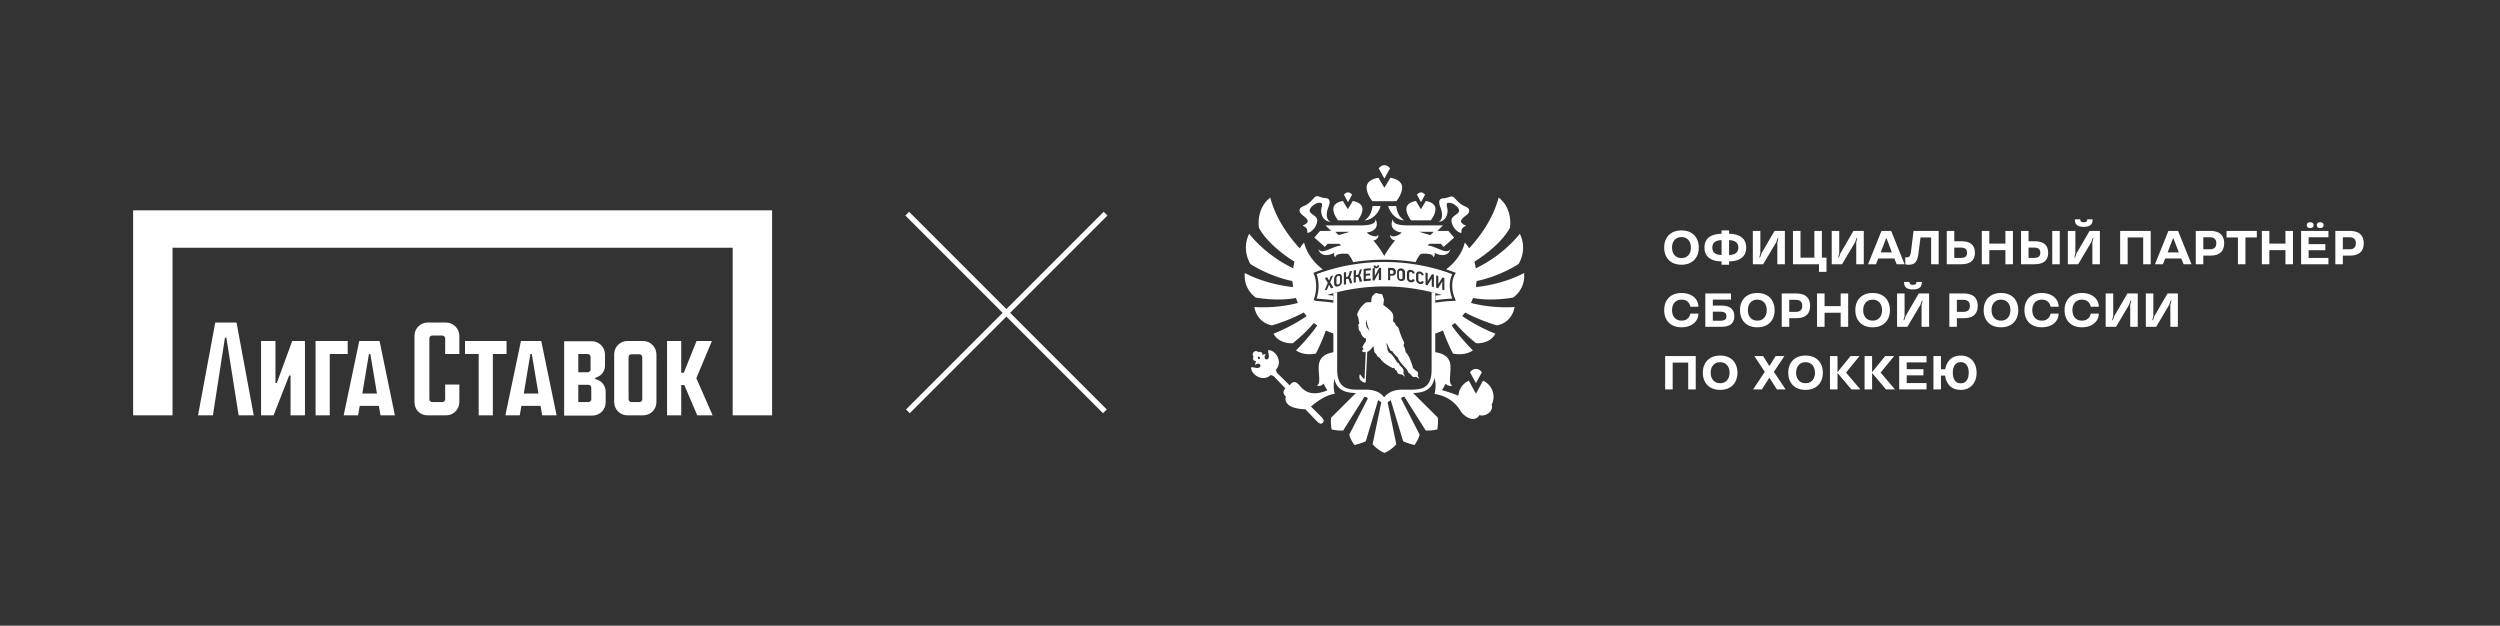
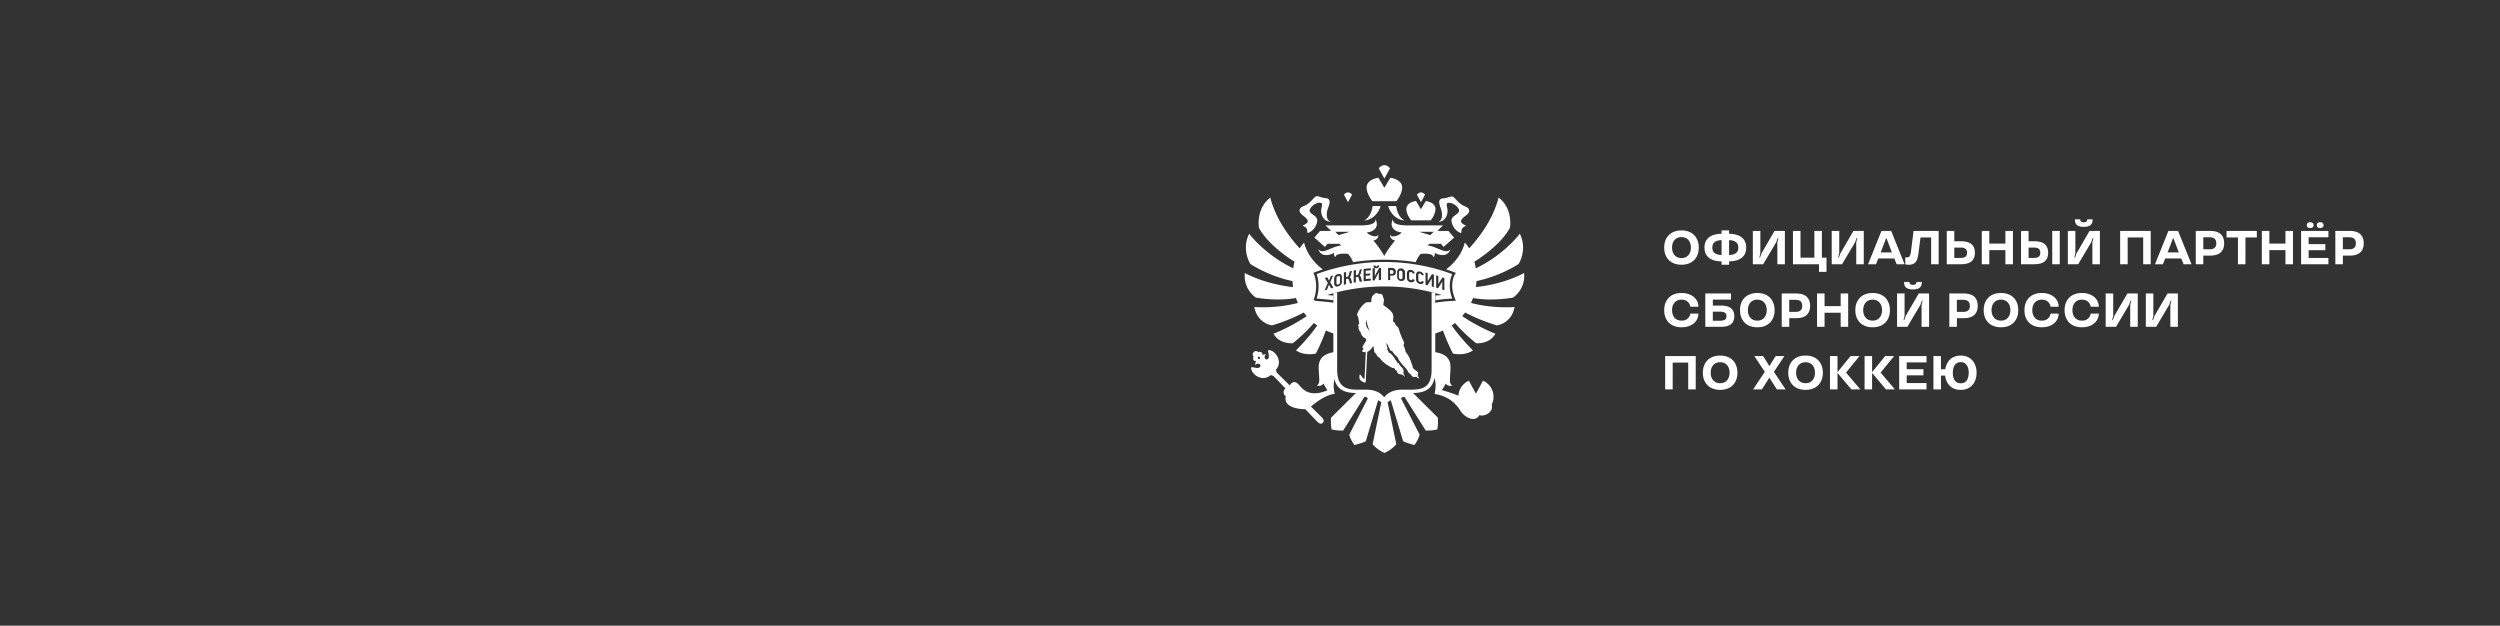
<svg xmlns="http://www.w3.org/2000/svg" width="1878" height="470" fill="none">
  <rect width="100%" height="100%" fill="#333333" stroke="none" />
  <g clip-path="url(#a)">
    <g fill="#fff" clip-path="url(#b)">
-       <path d="M335.124 242.291h-13.831c-5.497 0-9.93 4.446-9.93 9.958v49.793c0 5.868 4.256 9.958 9.93 9.958h13.831c5.497 0 9.93-4.446 9.93-9.958v-13.16h-10.639v11.026c0 1.244-1.064 2.134-2.128 2.134h-7.625c-1.241 0-2.128-1.067-2.128-2.134v-45.702c0-1.245 1.064-2.134 2.128-2.134h7.625c1.241 0 2.128 1.067 2.128 2.134v11.736h10.639v-13.693c0-5.334-4.433-9.958-9.93-9.958ZM380.517 256.162h-31.208v9.78h10.285V312h10.639v-46.058h10.284v-9.78ZM207.987 287.637h-1.064v-31.475h-10.817V312h9.398l11.703-29.875h1.064V312h10.817v-55.838h-9.576l-11.525 31.475ZM161.707 242.291 148.762 312h11.171l9.044-58.328h1.064l9.22 58.328h11.349l-12.945-69.709h-15.958ZM391.334 256.162 379.631 312h10.816l1.241-7.113h14.363l1.241 7.113h10.817l-11.526-55.838h-15.249Zm2.127 39.478 4.965-29.698h1.064l4.965 29.698h-10.994ZM269.871 256.162 258.168 312h10.816l1.241-7.113h14.363l1.241 7.113h10.817l-11.526-55.838h-15.249Zm2.305 39.478 4.965-29.698h1.064l4.965 29.698h-10.994ZM261.182 256.162h-24.115V312h10.639v-46.058h13.476v-9.78ZM483.184 256.162h-11.88c-5.497 0-9.93 4.445-9.93 9.958v35.922c0 5.512 4.433 9.958 9.93 9.958h11.88c5.497 0 9.93-4.446 9.93-9.958v-35.744c0-5.513-4.433-10.136-9.93-10.136Zm-.709 43.746c0 1.244-1.064 2.134-2.128 2.134h-6.029c-1.241 0-2.127-1.067-2.127-2.134v-31.654c0-1.245 1.064-2.134 2.127-2.134h6.029c1.242 0 2.128 1.067 2.128 2.312v31.476Z" />
      <path d="M100 158v154h29.612V186.097h420.776V312H580V158H100Z" />
      <path d="M534.784 256.162h-11.526l-9.575 23.829h-1.95v-23.829h-10.639V312h10.639v-22.762h2.305L523.79 312h11.526l-12.235-27.919 11.703-27.919ZM447.189 284.792v-1.067c4.078-.889 7.27-4.623 7.27-8.891v-8.536c0-5.513-4.433-9.959-9.93-9.959h-20.746v55.839h21.278c5.497 0 9.93-4.446 9.93-9.959v-7.824c0-4.979-3.369-8.714-7.802-9.603Zm-12.767-18.85h7.093c1.241 0 2.127 1.067 2.127 2.134v9.425c0 1.245-1.064 2.134-2.127 2.134h-7.093v-13.693Zm9.752 33.966c0 1.244-1.064 2.134-2.128 2.134h-7.624V289.06h7.624c1.242 0 2.128 1.067 2.128 2.134v8.714Z" />
    </g>
-     <path stroke="#fff" stroke-width="4" d="m682 309 148.492-148.492M830 309 681.508 160.508" />
    <path fill="#fff" d="M1079.93 166.642c6.59 0 7.99-6.602 7.34-9.769-.21-1.128-.48-2.201-.48-3.06 0-.483 0-.913.38-1.127 1.07-.698 3.8-.43 6.48 1.771 1.66 1.342 2.95 3.274 2.2 4.67-.48.913-1.4 1.61-2.41 2.308-1.13.805-2.25 1.664-2.84 2.899-.97 2.04 1.17 8.749 6.7 10.682.96.322.16-2.04 1.07-3.328 1.07-1.557 3.75-2.147 2.52-2.47-.81-.214-3.17-1.395-3.38-2.844-.21-1.342 1.93-3.167 3.48-4.348l.65-.483c1.82-1.45 2.09-2.684 1.98-3.489-.05-.752-.54-1.772-2.2-2.631-.1-.053-.27-.107-.37-.161 0 0-.32-.161-1.5-.698-2.63-1.18-4.56-3.328-6.17-5.045-.32-.322-.64-.698-.91-.966-1.39-1.45-2.79-.913-4.23-.43-.91.322-1.99.698-3.27.805-.27 0-1.66.161-1.66.161-.54.161-1.02.376-1.4.698-.59.591-.85 1.503-.75 2.684.16 1.342.75 2.899 1.34 4.563 1.18 3.381 1.4 8.91-2.52 9.715M978.256 161.493l.643.483c1.501 1.181 3.698 2.952 3.484 4.348-.214 1.449-2.573 2.63-3.377 2.845-1.232.322 1.448.912 2.519 2.469.912 1.342.108 3.65 1.072 3.328 5.521-1.933 7.665-8.589 6.7-10.682-.589-1.288-1.715-2.094-2.841-2.899-.964-.698-1.929-1.395-2.411-2.308-.751-1.396.589-3.328 2.197-4.67 2.68-2.201 5.413-2.469 6.485-1.771.322.215.375.644.375 1.127 0 .859-.214 1.932-.482 3.06-.643 3.167.697 9.769 7.343 9.769-3.913-.805-3.698-6.334-2.519-9.716.589-1.664 1.179-3.22 1.34-4.562.107-1.127-.161-2.04-.751-2.684-.375-.376-.857-.591-1.393-.698 0 0-1.447-.161-1.662-.215-1.34-.107-2.358-.483-3.323-.805-1.5-.537-2.894-1.02-4.234.43-.268.268-.589.59-.911.966-1.608 1.717-3.537 3.865-6.164 5.045a56.7 56.7 0 0 0-1.5.698s-.268.108-.429.161c-1.662.859-2.144 1.879-2.198 2.631-.107.805.215 2.039 1.983 3.489M1037.16 154.781h-6.11c-.64 5.261-2.68 8.643-6.11 10.79 5.84-.269 10.56-5.261 12.17-10.79M1048.9 154.781h-6.11c1.6 5.529 6.32 10.468 12.16 10.79-3.37-2.094-5.46-5.475-6.11-10.79M1039.89 151.129h9.11c1.08-1.396 4.29-5.905 4.29-10.36 0-1.879-.8-3.435-2.52-4.777-.8-.644-2.73-1.825-6.32-2.469l-4.5 7.514-4.51-7.514c-3.53.59-5.46 1.771-6.32 2.469-1.66 1.342-2.52 2.898-2.52 4.777 0 4.455 3.22 9.018 4.34 10.36H1039.89Z" />
    <path fill="#fff" d="M1044.18 126.439s-1.61-2.361-4.23-2.361c-2.63 0-4.24 2.361-4.24 2.361l4.24 7.73 4.23-7.73ZM1067.33 165.516h7.45c.92-1.127 3.54-4.831 3.54-8.535 0-1.557-.64-2.845-2.03-3.972-.7-.537-2.26-1.503-5.2-2.04l-3.7 6.227-3.7-6.227c-2.95.483-4.5 1.503-5.2 2.04-1.39 1.127-2.04 2.415-2.04 3.972 0 3.704 2.68 7.408 3.54 8.535h7.34Z" />
    <path fill="#fff" d="M1070.5 146.247s-1.18-1.718-3.06-1.718c-1.87 0-3.05 1.718-3.05 1.718l3.05 5.636 3.06-5.636ZM1015.67 146.247s-1.18-1.718-3.06-1.718c-1.87 0-3.05 1.718-3.05 1.718l3.05 5.636 3.06-5.636Z" />
-     <path fill="#fff" d="M1012.5 165.516h7.45c.92-1.127 3.54-4.831 3.54-8.535 0-1.557-.69-2.845-2.09-3.972-.7-.537-2.25-1.503-5.2-2.04l-3.7 6.227-3.69-6.227c-2.95.483-4.51 1.503-5.2 2.04-1.4 1.127-2.04 2.415-2.04 3.972 0 3.704 2.68 7.408 3.54 8.535h7.39ZM1113.21 279.633s-1.71-2.523-4.5-2.523-4.45 2.523-4.45 2.523l4.45 8.159 4.5-8.159Z" />
    <path fill="#fff" fill-rule="evenodd" d="M1019.79 237.285c.7.59 1.02 4.294 1.29 6.065 0 0-1.07.215-.86.913.06.214.43 1.02.43 1.288 0 .322-.21.751-.16.859.16.751.43 1.61.75 2.201.22.375.59.322.64.483 1.45 5.206 4.24 5.153 4.24 5.153v2.039c-1.13 1.503-3.11 4.456-2.52 4.993.43.429.75.59.7.912 0 .107-.27.429-.81.752-.32.214-.32 1.18.27 1.395.48.161 1.34.269 2.2.215l-.91 19.592c0 .269-.16.805-.65.376-.59-.537-1.28-1.449-2.14-2.63-.7-1.02-.91-.591-1.02 0-.16.912-.05 2.201.16 2.845.32.859 1.72 2.039 3.27 2.576 1.29.483 1.34-.376 1.39-2.684 0-1.073.54-11.487 1.02-20.29.16 0 .38-.107.49-.161 1.44-.698 3.05-2.684 4.07-4.294.48 1.342.43 4.24 1.02 4.938.8.966 1.12.644 1.87 2.577.16.483 1.88 1.073 2.58 2.308 1.6 2.737 7.18 5.958 8.89 6.71.59.268 1.29-.376 1.61.429.43 1.181.59 1.074 1.18 1.288.64.215.59 1.825 1.55 2.523 1.02.752 2.04.376 2.95.752.86.375 1.88 1.664 2.04 1.556.16-.107-.59-1.234-.97-2.254-.16-.376-.1-.913 0-1.342.49-2.684-2.57-4.133-3-5.314-.69-1.933-1.07-.859-1.71-1.772-1.72-2.469-3.11-5.206-5.15-6.87-.48-.376-1.02-.322-1.18-.483-.32-.376-.27-1.128-1.18-2.362-.21-.322.38-1.396-.1-2.094-.22-.375-.43-.697-.43-1.556-.06-2.469.27-.913.8.214.81 1.557 1.82 3.919 2.36 4.402.32.322.86-.107 1.07.268 1.45 2.309 2.9 3.704 3.81 4.295.37.322.59 1.503 1.82 3.274 2.57 3.65 5.25 5.421 5.95 7.3.75 2.04 1.5 1.503 2.2 2.523.69 1.02 1.6 1.986 2.35 2.093.76.054 1.08-.268 1.67-.161.69.108 2.41 1.45 2.52 1.396.16-.107-1.18-2.04-1.13-2.523.11-.698.43-1.449.21-2.093-.42-1.02-1.82-1.396-3.37-2.953-.81-.805-.59-1.503-.86-2.254-.96-2.523-1.72-5.69-3.86-8.75-.75-1.073-1.34-1.341-1.39-2.254-.22-2.147-1.29-3.489-1.45-4.187-.11-.644.8-1.61.48-2.201-.91-1.878-2.68-5.314-4.18-10.681-.37-1.289-2.52-2.148-2.52-3.329 0-1.073-1.71-1.771-1.71-1.932.48-2.63.27-4.079.05-4.938-.48-2.201-3.21-4.402-7.34-7.354.16-1.181.7-4.026.43-4.777-.06-.269-.38-.376-.43-.698-.16-1.02-.59-2.201-.91-2.523-.43-.483-.75-.268-1.5-.268-.49 0-1.18-.108-1.56-.323-.96-.644-2.19-.59-3.59 1.342-.21.322-.59.376-.75.752-.21.644-.48 1.396-.59 2.362-.16 1.395 0 1.61-.11 2.039-1.6-.053-3.75 0-4.34.43-4.34 3.221-6.91 9.018-6.21 9.608m6.43 6.28c0-1.127.37-3.166.37-3.166.06 1.932 2.47 8.749 2.47 8.749s-2.04-3.06-2.25-3.382c-.22-.322-.11-1.449-.22-1.664-.1-.214-.32-.268-.32-.537" clip-rule="evenodd" />
    <path fill="#fff" d="M1003.07 264.446c-7.556.805-10.932 3.972-12.004 7.89 0 0 0 .215-.107.322 0 .161-.054.269-.108.43-.053.322-.107.59-.16.912v.269c-.59 5.904 1.929 14.6-1.555 15.083 1.608 1.074 3.806.429 5.092-1.235.965 1.933 2.198 3.919 2.948 5.046-2.734 1.235-6.646 2.308-9.326 2.255-4.288 0-7.879-1.235-11.631-5.851-2.358-2.899-4.984-3.865-7.396-.054-5.52-5.475-9.862-9.769-9.862-9.769 0-.644-.161-1.342-.643-1.825 5.788-6.12-.107-14.708-5.145-14.923-1.823-.107 1.822 5.959-1.394 6.978-1.554.483-2.84-2.415-.589-3.757-1.019-.161-2.037 0-2.895.483.161-.644 0-1.342-.482-1.825-.643-.698-1.715-.805-2.465-.268 0 0 0-.054-.054-.108-.965-.966-2.519-1.02-3.484-.053-.965.966-1.018 2.522-.107 3.489l.054.053a1.973 1.973 0 0 0 .053 2.631c.482.536 1.179.697 1.876.536-.536.913-.858 2.094-.643 3.275 1.34-2.309 4.234-.967 3.752.59-.965 3.221-7.022-.429-6.968 1.342.214 5.046 8.736 11.004 14.846 5.26.483.43 1.18.645 1.823.645l9.165 9.554c-1.501 1.02-2.412 3.865.268 6.012-1.34 4.67 2.304 9.233 14.685 9.608 4.931 5.153 8.683 9.072 8.951 9.34 1.286 1.235 2.251 1.557 2.787 1.503.483-.053.911-.322 1.286-.698.376-.375.644-.858.697-1.288.107-.537-.268-1.664-1.447-2.845-.214-.214-3.537-3.542-8.093-7.998 1.929-1.717 10.505-8.91 17.845-9.554-1.28-5.69-.85-9.931.49-12.454v-18.948l-.06-.053Zm-58.044 5.314c.161-.537.054-1.074-.214-1.557.107-.054.214-.161.268-.215l.16-.161c.375.269.858.376 1.34.322-.375.644-.375 1.342.268 1.986-.536-.536-1.179-.59-1.822-.322M1080.09 313.721l-20.26-20.129-7.61.376-7.99 1.878-2.35 2.416c.48.268.42 1.181-1.72 3.542-.16-1.395-3.38-3.811-7.02-6.495l-13.24-1.395-19.937 19.807c-.59 3.811.317 8.857.317 8.857s3.86 1.02 8.69.859l16.02-25.39s3.11.322 2.25 1.825l-13.66 26.624c.75 3.597 3.86 7.783 3.86 7.783s4.5-.912 8.52-2.791l9.32-30.918 2.36 1.61-6.54 31.509s3.38 4.187 8.9 6.549c5.52-2.308 8.9-6.549 8.9-6.549l-6.54-31.509 2.36-1.61 9.32 30.918c4.02 1.825 8.52 2.791 8.52 2.791s3.11-4.186 3.86-7.783l-13.66-26.624c-.92-1.557 2.25-1.825 2.25-1.825l16.02 25.39c4.83.161 8.69-.859 8.69-.859s.85-5.046.32-8.857M1120.45 304.165c.96-1.825 1.5-3.864 1.5-6.065 0-5.422-3.27-10.092-7.93-12.131l-2.04 3.757-3.27 6.012-3.27-6.012-2.03-3.757c-4.4 1.932-7.51 6.226-7.88 11.272-2.95-1.288-9.33-3.382-12.33-4.187 0 0 1.34-1.986 2.79-4.885 1.23 1.611 3.48 2.255 5.09 1.235-3.49-.483-.97-9.179-1.56-15.083v-.269c0-.322-.1-.644-.16-.912 0-.161-.05-.322-.1-.43 0-.107 0-.268-.06-.376-1.12-3.972-4.61-7.192-12.43-7.89v16.479l-.32 1.449c1.87 2.308 2.68 6.925 1.18 13.581 12.05 1.717 17.52 9.501 19.29 12.399 3.32 5.529 11.36 9.233 14.42 3.436 3.32 1.556 10.72-1.987 9.27-7.515v-.054M997.498 183.123h8.682s.48.483.7.697c.21.215.37.376.59.591-6.76.483-14.475 7.568-17.262 2.469 1.716 6.173 8.094 5.368 12.002 3.006 0 0-.64 1.932.92 3.382.26-3.758 9.54-2.523 9.54-2.523 1.6 1.771 2.89 3.918 3.75 6.173 7.72-1.235 15.59-1.825 23.53-1.825 7.93 0 15.81.644 23.53 1.825.85-2.255 2.14-4.348 3.75-6.173 0 0 9.27-1.235 9.54 2.523 1.55-1.45.91-3.382.91-3.382 3.91 2.308 10.29 3.167 12-3.006-2.78 5.099-10.55-1.986-17.25-2.469.21-.215.37-.376.59-.591.21-.214.42-.429.69-.697h8.69l2.03 2.361 7.93-7.031-4.34-4.992h-8.25l4.23-4.134h-25.72c-3.92 0-12.49-.107-11.85-4.777-2.89 5.69.7 9.447 6.54 10.091-1.55 2.04-7.34 4.456-8.68 1.664-.27 3.865 3.7 4.348 3.7 4.348s-4.67 5.368-8.15 11.648c-3.43-6.28-8.15-11.648-8.15-11.648s3.97-.483 3.7-4.348c-1.34 2.738-7.13.323-8.68-1.664 5.84-.59 9.43-4.401 6.54-10.091.64 4.67-7.94 4.777-11.85 4.777h-25.671l4.181 4.134h-8.254l-4.342 4.992 7.933 7.031 2.036-2.361h.215Zm79.542-9.018-2.58 2.523-8.47-2.523h11.05Zm-62.98 0-8.47 2.523-2.57-2.523h11.04ZM1136.64 223.541s9.48-6.066 8.25-18.465c0 0-14.2 8.266-36.18 10.574l.48-4.509c18.23-3.811 31.57-12.829 31.57-12.829s6.97-10.628.91-22.705c0 0-11.73 15.834-33.12 25.98v-.376c-.32-1.664-.59-3.221-.96-4.67.96-.591 19.29-11.702 26.69-25.443 0 0 2.52-14.279-8.52-22.706-4.02 15.513-13.4 28.664-22.14 38.165-1.77-2.899-3.27-4.348-3.27-4.348-1.61 6.71-6.11 14.224-14.04 20.129 1.82.59 3.59 1.235 5.36 1.879l1.93.751-1.02 1.825c-.16.269-3.75 6.978.11 16.801l.91 2.362-2.52.108c-5.31.214-9.7.805-12.49 1.288l-1.82.322v23.296c3.11-.913 6.11-2.147 7.18-2.738 3.16 9.072 7.5 17.338 7.5 17.338s8.36 2.201 15.01-2.361c0 0-9.06-8.804-15.97-18.734l2.57-1.825c7.08 8.427 15.81 15.191 15.81 15.191s10.08.912 14.47-7.139c0 0-12.81-4.885-24.92-13.259l2.2-2.684c12.06 6.442 23.85 9.662 23.85 9.662s10.93-1.234 13.29-13.795c0 0-15.65 1.449-32.75-3.059l1.56-3.704c14.47 2.684 30.07-.322 30.07-.322Z" />
    <path fill="#fff" d="M1001.41 227.354c-2.197-.375-8.093-.912-12.488-1.288h-.322l-.268-.107-1.554-.591.536-1.61c3.055-9.447.054-17.069 0-17.123l-.697-1.718 1.715-.644a215.009 215.009 0 0 1 5.36-1.879c-7.932-5.958-12.434-13.473-14.042-20.129 0 0-1.501 1.449-3.27 4.348-8.736-9.555-18.116-22.652-22.135-38.165-11.041 8.428-8.522 22.706-8.522 22.706 7.343 13.688 25.726 24.853 26.691 25.389-.375 1.45-.643 3.006-.857 4.67v.376c-21.439-10.145-33.177-25.98-33.177-25.98-6.057 12.078.911 22.706.911 22.706s13.346 9.018 31.569 12.829l.482 4.509c-22.028-2.362-36.231-10.575-36.231-10.575-1.233 12.453 8.253 18.465 8.253 18.465s15.597 3.006 30.068.322l1.555 3.704c-17.151 4.509-32.748 3.06-32.748 3.06 2.358 12.507 13.292 13.795 13.292 13.795s11.791-3.221 23.851-9.662l2.197 2.684c-12.166 8.374-24.922 13.258-24.922 13.258 4.395 8.052 14.471 7.139 14.471 7.139s8.736-6.763 15.811-15.19l2.573 1.825c-6.914 9.93-15.972 18.733-15.972 18.733 6.646 4.563 14.953 2.362 14.953 2.362s4.342-8.32 7.504-17.338c1.072.59 4.023 1.771 7.023 2.684v-23.296l-1.66-.269h.05Z" />
    <path fill="#fff" d="M1078.27 220.266c-.91-.268-1.88-.483-2.84-.697v57.864c0 12.775-5.68 15.298-15.44 15.298h-6.7c-5.41 0-9.59 1.557-12.49 4.563l-1.01 1.073-1.02-1.073c-2.84-3.06-7.08-4.563-12.49-4.563h-6.7c-9.11 0-15.11-2.576-15.11-15.405v-57.811c-.86.215-1.99.483-2.85.698v57.327c0 14.708 7.13 17.714 17.85 17.714h6.81c6.59 0 11.04 2.416 13.18 7.247l.43 1.019.49-1.019c2.14-4.831 6.59-7.247 13.18-7.247h6.75c10.72 0 17.85-3.006 17.85-17.714v-57.327l.11.053ZM1006.29 207.494s-.22-.161-.38-.269h-.21c-.11 0-.27 0-.38.054-.27.054-.48.161-.69.322-.16.161-.33.322-.43.483-.11.161-.16.322-.22.537 0 .161-.05.322-.05.483v3.436s0 .429.11.59c0 .161.1.322.21.376.11.107.22.161.38.214h.64c.16 0 .37-.107.54-.214.16-.108.32-.215.42-.376.11-.161.22-.322.27-.483.06-.161.11-.376.11-.591v-3.757s0-.268-.05-.376c0-.107-.11-.268-.22-.375M1045.41 202.985h-1.23v2.738H1045.57s.43 0 .54-.107a1.2 1.2 0 0 0 .43-.269c.11-.107.16-.268.21-.375 0-.161.06-.376.06-.537 0-.43-.11-.805-.32-1.074-.22-.214-.59-.376-1.08-.376ZM1053.35 203.947s-.22-.268-.43-.429c-.16-.107-.38-.161-.65-.215h-.21c-.22 0-.38 0-.48.108-.16.107-.32.161-.43.322-.11.107-.16.268-.22.429 0 .161-.05.322-.05.43v3.435s0 .429.11.644c0 .215.1.376.21.483.11.161.27.269.43.376.16.107.38.161.64.161h.54c.16 0 .27-.107.37-.215.11-.107.22-.214.27-.375.06-.161.11-.323.11-.537v-3.758s0-.268-.05-.429c0-.161-.11-.322-.22-.483" />
    <path fill="#fff" d="M1090.97 224.293c-4.29-10.897 0-18.358 0-18.358-16.24-6.066-33.6-9.125-50.97-9.125-17.37 0-34.73 3.059-50.971 9.125 0 0 3.323 8.105 0 18.358 0 0 9.541.751 12.701 1.288v-3.543l-4.768-.429c13.938-4.294 28.458-6.441 43.038-6.441 14.58 0 29.1 2.147 43.04 6.441l-4.77.429v3.543c3.16-.537 7.61-1.074 12.7-1.288Zm-58.74-24.799h.91c.16 0 .27.107.27.214v.161c0 .054.1.108.1.161.06.054.11.108.22.162h.21c.16 0 .27 0 .33-.054.1 0 .16-.108.21-.161.05-.054.11-.108.11-.161v-.161c0-.161.1-.269.26-.269h.92c.05 0 .16 0 .21.054 0 .054.05.107.05.215 0 .214-.05.375-.16.59-.1.215-.21.43-.37.591-.16.161-.38.322-.65.483-.26.107-.58.214-.96.214h-.16c-.32 0-.59 0-.8-.107a1.927 1.927 0 0 1-.65-.429c-.16-.161-.32-.376-.37-.591-.11-.214-.11-.429-.11-.59 0-.161.11-.269.21-.269m-30.6 16.533s-.11.107-.16.161c-.38.107-.75.215-1.18.322-.107 0-.214 0-.268-.107l-1.447-2.577c-.482 1.181-.965 2.416-1.447 3.597 0 .053-.054.107-.161.161-.375.107-.75.268-1.179.375h-.107c-.054 0-.107 0-.214-.107-.054-.054-.108-.161 0-.268.75-1.718 1.5-3.436 2.197-5.153a115.763 115.763 0 0 1-2.037-3.382v-.215c0-.053.108-.107.161-.161.375-.107.804-.268 1.179-.375.107 0 .268 0 .322.107l1.286 2.308c.429-1.074.911-2.147 1.34-3.221 0-.053.107-.107.161-.161.374-.107.804-.268 1.184-.375.1 0 .21 0 .26.053.06.054.11.161 0 .269-.69 1.556-1.39 3.167-2.087 4.723l2.247 3.704v.215m6.6-4.402c0 .43-.06.805-.22 1.235-.16.376-.32.698-.59 1.02-.27.322-.53.59-.91.805-.32.215-.75.376-1.12.483a3.12 3.12 0 0 1-.97.161h-.37a2 2 0 0 1-.97-.429c-.27-.215-.43-.537-.54-.859-.1-.322-.16-.698-.16-1.074v-3.489c0-.322 0-.644.16-1.02.11-.376.27-.698.49-1.02.21-.322.53-.644.85-.912.38-.269.81-.483 1.34-.591.49-.107.92-.161 1.29-.107a2 2 0 0 1 .97.429c.26.215.42.484.53.806.11.322.16.644.16.966v3.65l.06-.054Zm7.61 1.074s-.11.107-.16.107c-.38.054-.75.107-1.18.215-.16 0-.27-.054-.27-.161l-.7-2.469s-.16-.43-.27-.591c-.1-.107-.21-.215-.32-.268-.1 0-.21-.054-.32-.054h-.43c-.27.054-.59.107-.86.161v3.758s-.1.214-.21.268c-.37.054-.75.161-1.13.215H1009.61c-.05 0-.11-.108-.11-.215v-8.696s.06-.215.22-.268c.37-.108.75-.161 1.12-.269.06 0 .16 0 .22.054.05 0 .1.107.1.215v3.489s.43-.108.65-.161c.11 0 .27-.054.37-.108.11 0 .27-.107.38-.214.11-.108.27-.215.32-.376.11-.161.21-.429.32-.698l.75-2.684s.11-.161.22-.161c.37-.053.69-.107 1.07-.214.11 0 .16 0 .21.107.06.054.06.161.06.215l-.7 2.683c-.11.484-.32.913-.54 1.235-.1.161-.21.376-.37.483.21.108.37.215.48.376.22.268.38.644.54 1.073l.75 2.631v.214m7.29-1.127s-.11.108-.16.108c-.38 0-.75.107-1.18.161a.292.292 0 0 1-.27-.161l-.7-2.523s-.16-.43-.27-.591c-.1-.107-.21-.215-.32-.268-.11-.054-.21-.108-.32-.108h-.43l-.8.108v3.757s-.11.215-.22.269c-.37 0-.75.107-1.12.161-.06 0-.11 0-.16-.054 0 0-.11-.107-.11-.215v-8.696s.11-.214.21-.268l1.13-.161c.05 0 .16 0 .21.054.06 0 .11.107.11.214v3.49s.43-.054.7-.108c.11 0 .27 0 .43-.107.1 0 .21-.108.37-.215.11-.107.27-.215.32-.376.11-.161.22-.375.33-.644l.75-2.63s.1-.161.21-.161c.32 0 .7-.107 1.07-.161.11 0 .16 0 .22.054 0 .053.05.161 0 .214l-.7 2.631c-.11.483-.32.858-.54 1.18-.1.161-.26.323-.37.484.21.107.37.268.48.429.22.322.38.644.48 1.127l.81 2.684v.215m6.64-8.535s-.1.268-.21.268c-1.18.108-2.41.215-3.59.322v2.362c1.02-.107 1.98-.214 3-.268.05 0 .16 0 .21.054 0 0 .06.107.06.214v.913s-.11.268-.22.268c-1.02.054-2.03.161-3.05.269v2.415l3.54-.322c.05 0 .16 0 .16.054.05 0 .1.107.1.214v1.02s-.1.269-.21.269c-1.66.107-3.32.268-4.93.483 0 0-.11 0-.16-.054-.06 0-.11-.107-.11-.215v-8.749s.11-.215.21-.268c1.61-.215 3.27-.376 4.94-.484.05 0 .16 0 .16.054.05 0 .1.107.1.215v.966Zm7.61 7.354s-.1.268-.26.268H1035.82c0-.053-.05-.107-.05-.161v-5.69l-.86 1.611c-.75 1.449-1.56 2.898-2.31 4.348 0 .107-.1.107-.21.161-.38 0-.7 0-1.07.053-.06 0-.11 0-.16-.053 0 0-.06-.108-.06-.161v-8.75s.11-.268.22-.268c.37 0 .75 0 1.12-.054.11 0 .16 0 .22.054 0 0 .1.107.1.161v5.69c.33-.591.65-1.235.97-1.825.75-1.396 1.5-2.738 2.2-4.134 0-.053.1-.107.21-.107h1.07s.11 0 .16.054c.06 0 .11.107.11.161v8.749m10.99-4.884c-.11.322-.27.644-.54.912a1.77 1.77 0 0 1-.91.591c-.37.161-.8.214-1.34.161h-1.34v3.22s0 .161-.05.161c0 0-.11.054-.16.054H1043c-.16 0-.27-.107-.27-.268v-8.75s0-.107.06-.161c0 0 .1-.054.16-.054.86 0 1.77 0 2.68.054.91 0 1.66.322 2.14.805.54.483.81 1.235.81 2.201 0 .376-.06.698-.17 1.074m7.08 3.113c0 .429-.11.805-.21 1.181-.17.322-.38.644-.65.859a2.78 2.78 0 0 1-.96.483c-.27.053-.54.107-.81.107h-.37c-.54 0-.97-.161-1.34-.376-.38-.214-.7-.429-.91-.751-.27-.269-.43-.644-.54-1.02a3.99 3.99 0 0 1-.16-1.127v-3.489c0-.322.05-.644.16-.967.11-.322.27-.644.54-.912s.53-.483.91-.644c.37-.161.86-.215 1.39-.161.48 0 .97.161 1.34.376.38.214.7.429.91.751.22.268.43.59.54.966.11.322.16.698.16 1.02V208.458Zm3.05.912s.17.322.27.483c.11.108.27.269.43.376.16.108.38.161.59.215.32 0 .64 0 .8-.107.22-.108.33-.322.43-.537 0-.054.06-.108.16-.161h.22l1.07.537s.16.214.11.322c-.16.59-.54 1.019-1.07 1.288-.33.161-.75.268-1.18.268h-.59a3.77 3.77 0 0 1-1.18-.375c-.38-.215-.7-.43-.91-.698-.27-.269-.43-.591-.59-.966-.11-.376-.22-.752-.22-1.181v-3.65c0-.376.06-.752.22-1.074.16-.322.32-.644.59-.859.27-.215.59-.376.96-.483.38-.107.81-.107 1.23 0 .7.107 1.29.376 1.77.752.49.375.86.912 1.02 1.502v.215c0 .054-.11.108-.16.108-.32.053-.7.161-1.02.214-.1 0-.27-.053-.32-.161a1.153 1.153 0 0 0-.43-.698c-.21-.214-.53-.322-.86-.375h-.58c-.17 0-.33.107-.38.214-.11.108-.16.215-.27.376-.05.161-.11.322-.11.483v3.704s0 .376.11.537m6.86 1.073s.16.322.27.483c.11.161.27.269.43.376.16.108.37.161.59.215.32.054.59 0 .8-.054.22-.107.32-.268.38-.537 0-.053.05-.107.16-.161h.21c.32.215.7.376 1.02.591.11.054.16.161.11.322-.16.59-.54 1.02-1.07 1.235-.33.107-.65.214-1.02.214-.22 0-.48 0-.75-.107a2.816 2.816 0 0 1-1.18-.43c-.38-.214-.7-.429-.91-.751-.27-.268-.43-.644-.59-.966-.11-.376-.22-.752-.22-1.181v-3.65c0-.43.06-.752.22-1.074.16-.322.32-.59.59-.805.27-.215.59-.376.96-.429.38-.108.81-.108 1.24 0 .64.107 1.23.429 1.71.805.48.429.8.966 1.02 1.556v.215c0 .054-.11.108-.16.108l-1.02.161s-.27-.054-.32-.161c-.11-.269-.22-.537-.43-.752a1.66 1.66 0 0 0-.86-.429h-.53c-.17 0-.33.107-.38.214a.996.996 0 0 0-.21.322c-.06.161-.11.322-.11.483v3.704s0 .376.11.537m11.52 4.616s0 .161-.11.215H1076.77c-.38-.107-.75-.215-1.07-.322-.11 0-.17-.107-.17-.268v-5.798l-.85 1.342c-.75 1.235-1.5 2.469-2.25 3.65-.06.108-.16.161-.27.108-.32-.108-.7-.161-1.07-.269-.11 0-.22-.107-.22-.268v-8.75s0-.161.11-.214c.05 0 .16-.054.21 0 .38.053.75.161 1.08.268.1 0 .21.108.21.269v5.797l.96-1.557c.7-1.181 1.45-2.308 2.15-3.489.05-.107.16-.161.27-.107.37.107.69.214 1.07.268.11 0 .21.107.21.268v8.75l-.05.107Zm7.88 2.416s0 .161-.11.214H1084.65c-.38-.107-.75-.268-1.08-.375-.1 0-.16-.161-.16-.269v-5.85l-.8 1.341-2.25 3.543c-.05.108-.16.161-.32.108-.32-.108-.7-.215-1.02-.323-.11 0-.16-.161-.16-.268v-8.749s0-.161.11-.215c.05-.054.16-.054.21 0l1.07.322s.22.161.22.268v5.851l.91-1.503c.69-1.127 1.39-2.254 2.14-3.328.05-.107.16-.161.27-.107.37.107.7.215 1.07.376.11 0 .16.107.16.268v8.749l-.05-.053ZM1263.13 198.858c-2 0-3.8-.298-5.4-.895-1.6-.596-2.96-1.454-4.08-2.575-1.12-1.121-1.99-2.468-2.61-4.042-.6-1.598-.89-3.387-.89-5.366 0-1.98.29-3.756.89-5.33.62-1.598 1.49-2.957 2.61-4.078 1.12-1.121 2.48-1.98 4.08-2.576 1.6-.596 3.4-.894 5.4-.894 2 0 3.81.298 5.4.894 1.6.596 2.96 1.455 4.08 2.576s1.98 2.48 2.58 4.078c.62 1.574.93 3.35.93 5.33 0 1.979-.31 3.768-.93 5.366-.6 1.574-1.46 2.921-2.58 4.042s-2.48 1.979-4.08 2.575c-1.59.597-3.4.895-5.4.895Zm0-5.008c1.17 0 2.2-.203 3.08-.608a6.29 6.29 0 0 0 2.22-1.682 7.156 7.156 0 0 0 1.32-2.504c.31-.954.46-1.979.46-3.076s-.15-2.123-.46-3.077a7.173 7.173 0 0 0-1.32-2.504 6.3 6.3 0 0 0-2.22-1.681c-.88-.405-1.91-.608-3.08-.608-1.17 0-2.19.203-3.07.608-.89.406-1.63.966-2.22 1.681-.6.716-1.05 1.551-1.36 2.504-.29.954-.43 1.98-.43 3.077s.14 2.122.43 3.076c.31.954.76 1.789 1.36 2.504a6.117 6.117 0 0 0 2.22 1.682c.88.405 1.9.608 3.07.608Zm30.11 2.504c-1.91-.024-3.66-.239-5.26-.644-1.57-.429-2.92-1.061-4.04-1.896a8.51 8.51 0 0 1-2.61-3.184c-.62-1.311-.93-2.862-.93-4.65 0-1.789.31-3.327.93-4.615.62-1.311 1.49-2.385 2.61-3.219 1.12-.835 2.47-1.455 4.04-1.86 1.6-.43 3.35-.656 5.26-.68v-2.504h5.65v2.504c1.91.024 3.65.25 5.23.68 1.57.405 2.92 1.025 4.04 1.86a8.331 8.331 0 0 1 2.64 3.219c.63 1.288.94 2.826.94 4.615 0 1.788-.31 3.339-.94 4.65a8.4 8.4 0 0 1-2.64 3.184c-1.12.835-2.47 1.467-4.04 1.896-1.58.405-3.32.62-5.23.644v2.504h-5.65v-2.504Zm0-15.955c-2.17.048-3.87.525-5.11 1.431-1.22.883-1.83 2.266-1.83 4.15 0 1.884.61 3.279 1.83 4.185 1.24.883 2.94 1.348 5.11 1.395v-11.161Zm5.65 11.161c2.17-.047 3.87-.512 5.08-1.395 1.24-.906 1.86-2.301 1.86-4.185 0-1.884-.62-3.267-1.86-4.15-1.21-.906-2.91-1.383-5.08-1.431v11.161Zm17.84-18.1h5.65v16.812l-.79 3.184h.54l1.14-3.184 9.77-16.812h7.76v25.04h-5.65v-16.455l.79-3.184h-.54l-1.14 3.184-9.77 16.455h-7.76v-25.04Zm49.69 25.04h-19.54v-25.04h5.66v20.103h10.41V173.46h5.65v20.103h3.47v10.661h-5.65V198.5Zm9.57-25.04h5.65v16.812l-.78 3.184h.53l1.15-3.184 9.76-16.812h7.77v25.04h-5.66v-16.455l.79-3.184h-.53l-1.15 3.184-9.77 16.455h-7.76v-25.04Zm37.38 0h7.27l10.08 25.04h-5.93l-1.76-4.328h-12.09l-1.72 4.328h-5.93l10.08-25.04Zm7.8 16.133-4-10.553h-.36l-4.01 10.553h8.37Zm12.76 9.265c-.41 0-.78-.012-1.11-.036-.31-.024-.58-.06-.82-.107a6.757 6.757 0 0 1-.75-.179v-5.294c.12.023.23.047.35.071.12.024.25.036.4.036h.46c1.03 0 1.74-.346 2.15-1.038.4-.691.7-1.729.89-3.112l1.97-15.739h18.85v25.04h-5.65v-20.104h-7.98l-1.54 11.876c-.19 1.431-.44 2.683-.75 3.757-.31 1.073-.74 1.967-1.28 2.682a5.093 5.093 0 0 1-2.08 1.61c-.83.358-1.87.537-3.11.537Zm28.48-25.398h5.65v7.762h4.83c3.74 0 6.45.739 8.12 2.218 1.69 1.479 2.54 3.625 2.54 6.439 0 2.79-.85 4.925-2.54 6.403-1.67 1.479-4.38 2.218-8.12 2.218h-10.48v-25.04Zm10.48 20.282c1.6 0 2.79-.298 3.58-.894.78-.62 1.18-1.61 1.18-2.969 0-1.359-.4-2.349-1.18-2.969-.79-.62-1.98-.93-3.58-.93h-4.83v7.762h4.83Zm15.83-20.282h5.65v9.515h12.09v-9.515h5.66v25.04h-5.66v-10.589h-12.09V198.5h-5.65v-25.04Zm29.49 0h5.66v7.762h4.04c3.74 0 6.45.739 8.12 2.218 1.69 1.479 2.54 3.625 2.54 6.439 0 2.79-.85 4.925-2.54 6.403-1.67 1.479-4.38 2.218-8.12 2.218h-9.7v-25.04Zm9.7 20.282c1.6 0 2.79-.298 3.58-.894.78-.62 1.18-1.61 1.18-2.969 0-1.359-.4-2.349-1.18-2.969-.79-.62-1.98-.93-3.58-.93h-4.04v7.762h4.04Zm13.73-20.282h5.66v25.04h-5.66v-25.04Zm11.73 0h5.65v16.812l-.79 3.184h.54l1.14-3.184 9.77-16.812h7.76v25.04h-5.65v-16.455l.79-3.184h-.54l-1.15 3.184-9.76 16.455h-7.76v-25.04Zm11.94-3.041c-2.24 0-3.91-.429-5-1.288-1.1-.858-1.65-2.23-1.65-4.114v-.25h4.04v.25c0 .549.19 1.014.57 1.396.39.357 1.07.536 2.04.536.98 0 1.66-.179 2.04-.536.38-.382.57-.847.57-1.396v-.25h4.05v.25c0 1.884-.55 3.256-1.65 4.114-1.1.859-2.76 1.288-5.01 1.288Zm27.34 3.041h22.96v25.04h-5.65v-20.104h-11.66V198.5h-5.65v-25.04Zm36.26 0h7.26l10.09 25.04h-5.94l-1.75-4.328h-12.09l-1.72 4.328h-5.94l10.09-25.04Zm7.8 16.133-4.01-10.553h-.35l-4.01 10.553h8.37Zm12.76-16.133h10.51c3.75 0 6.48.799 8.2 2.396 1.74 1.598 2.61 3.899 2.61 6.904 0 2.981-.87 5.271-2.61 6.869-1.72 1.597-4.45 2.396-8.2 2.396h-4.86v6.475h-5.65v-25.04Zm10.51 13.808c1.6 0 2.82-.37 3.65-1.109.84-.74 1.25-1.872 1.25-3.399 0-1.526-.41-2.659-1.25-3.398-.83-.763-2.05-1.145-3.65-1.145h-4.86v9.051h4.86Zm21.15-8.872h-8.55v-4.936h22.75v4.936h-8.55V198.5h-5.65v-20.104Zm17.96-4.936h5.65v9.515h12.09v-9.515h5.65v25.04h-5.65v-10.589h-12.09V198.5h-5.65v-25.04Zm29.49 0h20.53v4.757h-14.88v5.151h12.56v4.579h-12.56v5.795h14.88v4.758h-20.53v-25.04Zm6.83-2.147c-.76 0-1.38-.179-1.86-.536-.45-.358-.68-.907-.68-1.646 0-.739.23-1.288.68-1.645.48-.358 1.1-.537 1.86-.537.77 0 1.37.179 1.83.537.47.357.71.906.71 1.645s-.24 1.288-.71 1.646c-.46.357-1.06.536-1.83.536Zm7.52 0c-.77 0-1.39-.179-1.86-.536-.46-.358-.68-.907-.68-1.646 0-.739.22-1.288.68-1.645.47-.358 1.09-.537 1.86-.537.76 0 1.37.179 1.82.537.48.357.72.906.72 1.645s-.24 1.288-.72 1.646c-.45.357-1.06.536-1.82.536Zm11.37 2.147h10.52c3.74 0 6.47.799 8.19 2.396 1.74 1.598 2.61 3.899 2.61 6.904 0 2.981-.87 5.271-2.61 6.869-1.72 1.597-4.45 2.396-8.19 2.396h-4.87v6.475h-5.65v-25.04Zm10.52 13.808c1.6 0 2.81-.37 3.65-1.109.83-.74 1.25-1.872 1.25-3.399 0-1.526-.42-2.659-1.25-3.398-.84-.763-2.05-1.145-3.65-1.145h-4.87v9.051h4.87Zm-501.69 58.59c-2 0-3.8-.298-5.4-.895-1.6-.596-2.96-1.454-4.08-2.575-1.12-1.121-1.99-2.468-2.61-4.042-.6-1.598-.89-3.387-.89-5.366 0-1.98.29-3.756.89-5.33.62-1.598 1.49-2.957 2.61-4.078 1.12-1.121 2.48-1.98 4.08-2.576 1.6-.596 3.4-.894 5.4-.894 1.93 0 3.69.262 5.26.787 1.57.525 2.91 1.252 4.01 2.182a9.842 9.842 0 0 1 2.54 3.291c.59 1.24.89 2.588.89 4.042h-6.04a6.888 6.888 0 0 0-1.04-2.647c-.46-.668-1.12-1.276-2.01-1.824-.88-.549-2.08-.823-3.61-.823-1.17 0-2.19.203-3.07.608-.89.406-1.63.966-2.22 1.681-.6.716-1.05 1.551-1.36 2.504-.29.954-.43 1.98-.43 3.077s.14 2.122.43 3.076c.31.954.76 1.789 1.36 2.504a6.117 6.117 0 0 0 2.22 1.682c.88.405 1.9.608 3.07.608 1.53 0 2.73-.275 3.61-.823.89-.549 1.55-1.157 2.01-1.824.52-.787.87-1.67 1.04-2.648h6.04c0 1.455-.3 2.814-.89 4.078a9.958 9.958 0 0 1-2.54 3.256c-1.1.93-2.44 1.657-4.01 2.182-1.57.524-3.33.787-5.26.787Zm17.89-25.398h19.31v4.578h-13.66v4.508h6.05c3.5 0 6.05.679 7.65 2.039 1.62 1.359 2.43 3.338 2.43 5.938 0 2.671-.82 4.674-2.47 6.01-1.62 1.311-4.16 1.967-7.61 1.967h-11.7v-25.04Zm11.19 20.461c1.44 0 2.57-.226 3.4-.679.86-.477 1.29-1.384 1.29-2.719 0-1.312-.43-2.206-1.29-2.683-.83-.477-1.96-.715-3.4-.715h-5.54v6.796h5.54Zm27.88 4.937c-2 0-3.8-.298-5.4-.895-1.6-.596-2.96-1.454-4.08-2.575-1.12-1.121-1.99-2.468-2.61-4.042-.6-1.598-.9-3.387-.9-5.366 0-1.98.3-3.756.9-5.33.62-1.598 1.49-2.957 2.61-4.078 1.12-1.121 2.48-1.98 4.08-2.576 1.6-.596 3.4-.894 5.4-.894 2 0 3.8.298 5.4.894 1.6.596 2.96 1.455 4.08 2.576s1.98 2.48 2.58 4.078c.62 1.574.93 3.35.93 5.33 0 1.979-.31 3.768-.93 5.366-.6 1.574-1.46 2.921-2.58 4.042s-2.48 1.979-4.08 2.575c-1.6.597-3.4.895-5.4.895Zm0-5.008c1.17 0 2.19-.203 3.08-.608a6.166 6.166 0 0 0 2.21-1.682c.6-.715 1.04-1.55 1.33-2.504.31-.954.46-1.979.46-3.076s-.15-2.123-.46-3.077c-.29-.953-.73-1.788-1.33-2.504a6.175 6.175 0 0 0-2.21-1.681c-.89-.405-1.91-.608-3.08-.608-1.17 0-2.19.203-3.08.608-.88.406-1.62.966-2.21 1.681-.6.716-1.05 1.551-1.36 2.504-.29.954-.43 1.98-.43 3.077s.14 2.122.43 3.076c.31.954.76 1.789 1.36 2.504a6.166 6.166 0 0 0 2.21 1.682c.89.405 1.91.608 3.08.608Zm18.34-20.39h10.52c3.74 0 6.47.799 8.19 2.396 1.74 1.598 2.61 3.899 2.61 6.904 0 2.981-.87 5.271-2.61 6.869-1.72 1.597-4.45 2.396-8.19 2.396h-4.87v6.475h-5.65v-25.04Zm10.52 13.808c1.6 0 2.81-.37 3.65-1.109.83-.74 1.25-1.872 1.25-3.399 0-1.526-.42-2.659-1.25-3.398-.84-.763-2.05-1.145-3.65-1.145h-4.87v9.051h4.87Zm16-13.808h5.66v9.515h12.09v-9.515h5.65v25.04h-5.65v-10.589h-12.09V245.5h-5.66v-25.04Zm41.77 25.398c-2.01 0-3.81-.298-5.41-.895-1.59-.596-2.95-1.454-4.07-2.575-1.12-1.121-2-2.468-2.62-4.042-.59-1.598-.89-3.387-.89-5.366 0-1.98.3-3.756.89-5.33.62-1.598 1.5-2.957 2.62-4.078 1.12-1.121 2.48-1.98 4.07-2.576 1.6-.596 3.4-.894 5.41-.894 2 0 3.8.298 5.4.894 1.59.596 2.95 1.455 4.08 2.576 1.12 1.121 1.97 2.48 2.57 4.078.62 1.574.93 3.35.93 5.33 0 1.979-.31 3.768-.93 5.366-.6 1.574-1.45 2.921-2.57 4.042-1.13 1.121-2.49 1.979-4.08 2.575-1.6.597-3.4.895-5.4.895Zm0-5.008c1.16 0 2.19-.203 3.07-.608a6.29 6.29 0 0 0 2.22-1.682c.6-.715 1.04-1.55 1.32-2.504.31-.954.47-1.979.47-3.076s-.16-2.123-.47-3.077a6.858 6.858 0 0 0-1.32-2.504 6.3 6.3 0 0 0-2.22-1.681c-.88-.405-1.91-.608-3.07-.608-1.17 0-2.2.203-3.08.608a6.3 6.3 0 0 0-2.22 1.681 7.6 7.6 0 0 0-1.36 2.504c-.28.954-.43 1.98-.43 3.077s.15 2.122.43 3.076a7.58 7.58 0 0 0 1.36 2.504 6.29 6.29 0 0 0 2.22 1.682c.88.405 1.91.608 3.08.608Zm18.34-20.39h5.65v16.812l-.79 3.184h.54l1.14-3.184 9.77-16.812h7.76v25.04h-5.65v-16.455l.79-3.184h-.54l-1.15 3.184-9.76 16.455h-7.76v-25.04Zm11.94-3.041c-2.24 0-3.91-.429-5-1.288-1.1-.858-1.65-2.23-1.65-4.114v-.25h4.04v.25c0 .549.19 1.014.57 1.396.39.357 1.07.536 2.04.536.98 0 1.66-.179 2.04-.536.38-.382.58-.847.58-1.396v-.25h4.04v.25c0 1.884-.55 3.256-1.65 4.114-1.1.859-2.76 1.288-5.01 1.288Zm27.34 3.041h10.51c3.75 0 6.48.799 8.2 2.396 1.74 1.598 2.61 3.899 2.61 6.904 0 2.981-.87 5.271-2.61 6.869-1.72 1.597-4.45 2.396-8.2 2.396h-4.86v6.475h-5.65v-25.04Zm10.51 13.808c1.6 0 2.82-.37 3.65-1.109.84-.74 1.26-1.872 1.26-3.399 0-1.526-.42-2.659-1.26-3.398-.83-.763-2.05-1.145-3.65-1.145h-4.86v9.051h4.86Zm28.28 11.59c-2 0-3.8-.298-5.4-.895-1.6-.596-2.96-1.454-4.08-2.575-1.12-1.121-1.99-2.468-2.61-4.042-.6-1.598-.89-3.387-.89-5.366 0-1.98.29-3.756.89-5.33.62-1.598 1.49-2.957 2.61-4.078 1.12-1.121 2.48-1.98 4.08-2.576 1.6-.596 3.4-.894 5.4-.894 2 0 3.8.298 5.4.894 1.6.596 2.96 1.455 4.08 2.576s1.98 2.48 2.58 4.078c.62 1.574.93 3.35.93 5.33 0 1.979-.31 3.768-.93 5.366-.6 1.574-1.46 2.921-2.58 4.042s-2.48 1.979-4.08 2.575c-1.6.597-3.4.895-5.4.895Zm0-5.008c1.17 0 2.19-.203 3.08-.608a6.166 6.166 0 0 0 2.21-1.682c.6-.715 1.04-1.55 1.33-2.504.31-.954.46-1.979.46-3.076s-.15-2.123-.46-3.077c-.29-.953-.73-1.788-1.33-2.504a6.175 6.175 0 0 0-2.21-1.681c-.89-.405-1.91-.608-3.08-.608-1.17 0-2.19.203-3.08.608-.88.406-1.62.966-2.21 1.681-.6.716-1.05 1.551-1.36 2.504-.29.954-.43 1.98-.43 3.077s.14 2.122.43 3.076c.31.954.76 1.789 1.36 2.504a6.166 6.166 0 0 0 2.21 1.682c.89.405 1.91.608 3.08.608Zm30.61 5.008c-2 0-3.8-.298-5.4-.895-1.6-.596-2.96-1.454-4.08-2.575-1.12-1.121-1.99-2.468-2.61-4.042-.6-1.598-.89-3.387-.89-5.366 0-1.98.29-3.756.89-5.33.62-1.598 1.49-2.957 2.61-4.078 1.12-1.121 2.48-1.98 4.08-2.576 1.6-.596 3.4-.894 5.4-.894 1.93 0 3.69.262 5.26.787 1.57.525 2.91 1.252 4.01 2.182a9.842 9.842 0 0 1 2.54 3.291c.59 1.24.89 2.588.89 4.042h-6.05a6.719 6.719 0 0 0-1.03-2.647c-.46-.668-1.12-1.276-2.01-1.824-.88-.549-2.08-.823-3.61-.823-1.17 0-2.19.203-3.08.608-.88.406-1.62.966-2.21 1.681-.6.716-1.05 1.551-1.36 2.504-.29.954-.43 1.98-.43 3.077s.14 2.122.43 3.076c.31.954.76 1.789 1.36 2.504a6.166 6.166 0 0 0 2.21 1.682c.89.405 1.91.608 3.08.608 1.53 0 2.73-.275 3.61-.823.89-.549 1.55-1.157 2.01-1.824.52-.787.87-1.67 1.03-2.648h6.05c0 1.455-.3 2.814-.89 4.078a9.958 9.958 0 0 1-2.54 3.256c-1.1.93-2.44 1.657-4.01 2.182-1.57.524-3.33.787-5.26.787Zm30.16 0c-2.01 0-3.81-.298-5.4-.895-1.6-.596-2.96-1.454-4.08-2.575-1.12-1.121-1.99-2.468-2.61-4.042-.6-1.598-.9-3.387-.9-5.366 0-1.98.3-3.756.9-5.33.62-1.598 1.49-2.957 2.61-4.078 1.12-1.121 2.48-1.98 4.08-2.576 1.59-.596 3.39-.894 5.4-.894 1.93 0 3.68.262 5.26.787 1.57.525 2.9 1.252 4 2.182 1.1.93 1.95 2.027 2.54 3.291.6 1.24.9 2.588.9 4.042h-6.05c-.17-.978-.51-1.86-1.04-2.647-.45-.668-1.12-1.276-2-1.824-.88-.549-2.09-.823-3.61-.823-1.17 0-2.2.203-3.08.608a6.3 6.3 0 0 0-2.22 1.681 7.6 7.6 0 0 0-1.36 2.504c-.28.954-.43 1.98-.43 3.077s.15 2.122.43 3.076a7.58 7.58 0 0 0 1.36 2.504 6.29 6.29 0 0 0 2.22 1.682c.88.405 1.91.608 3.08.608 1.52 0 2.73-.275 3.61-.823.88-.549 1.55-1.157 2-1.824.53-.787.87-1.67 1.04-2.648h6.05c0 1.455-.3 2.814-.9 4.078-.59 1.24-1.44 2.326-2.54 3.256-1.1.93-2.43 1.657-4 2.182-1.58.524-3.33.787-5.26.787Zm17.88-25.398h5.66v16.812l-.79 3.184h.53l1.15-3.184 9.77-16.812h7.76v25.04h-5.65v-16.455l.78-3.184h-.53l-1.15 3.184-9.76 16.455h-7.77v-25.04Zm30.16 0h5.65v16.812l-.79 3.184h.54l1.15-3.184 9.76-16.812h7.76v25.04h-5.65v-16.455l.79-3.184h-.54l-1.14 3.184-9.77 16.455h-7.76v-25.04Zm-361.08 47h22.97v25.04h-5.65v-20.104h-11.67V292.5h-5.65v-25.04Zm41.31 25.398c-2 0-3.8-.298-5.4-.895-1.6-.596-2.96-1.454-4.08-2.575-1.12-1.121-1.99-2.468-2.61-4.042-.6-1.598-.9-3.387-.9-5.366 0-1.98.3-3.756.9-5.33.62-1.598 1.49-2.957 2.61-4.078 1.12-1.121 2.48-1.98 4.08-2.576 1.6-.596 3.4-.894 5.4-.894 2 0 3.8.298 5.4.894 1.6.596 2.96 1.455 4.08 2.576s1.98 2.48 2.57 4.078c.62 1.574.93 3.35.93 5.33 0 1.979-.31 3.768-.93 5.366-.59 1.574-1.45 2.921-2.57 4.042-1.12 1.121-2.48 1.979-4.08 2.575-1.6.597-3.4.895-5.4.895Zm0-5.008c1.17 0 2.19-.203 3.08-.608a6.166 6.166 0 0 0 2.21-1.682c.6-.715 1.04-1.55 1.33-2.504.31-.954.46-1.979.46-3.076s-.15-2.123-.46-3.077c-.29-.953-.73-1.788-1.33-2.504a6.175 6.175 0 0 0-2.21-1.681c-.89-.405-1.91-.608-3.08-.608-1.17 0-2.19.203-3.08.608-.88.406-1.62.966-2.21 1.681-.6.716-1.05 1.551-1.36 2.504-.29.954-.43 1.98-.43 3.077s.14 2.122.43 3.076c.31.954.76 1.789 1.36 2.504a6.166 6.166 0 0 0 2.21 1.682c.89.405 1.91.608 3.08.608Zm33.55-8.514-7.87-11.876h6.58l4.58 7.333h.28l4.58-7.333h6.59l-7.91 11.876 8.8 13.164h-6.58l-5.48-8.585h-.28l-5.47 8.585h-6.59l8.77-13.164Zm30.61 13.522c-2 0-3.8-.298-5.4-.895-1.6-.596-2.96-1.454-4.08-2.575-1.12-1.121-1.99-2.468-2.61-4.042-.59-1.598-.89-3.387-.89-5.366 0-1.98.3-3.756.89-5.33.62-1.598 1.49-2.957 2.61-4.078 1.12-1.121 2.48-1.98 4.08-2.576 1.6-.596 3.4-.894 5.4-.894 2.01 0 3.81.298 5.4.894 1.6.596 2.96 1.455 4.08 2.576s1.98 2.48 2.58 4.078c.62 1.574.93 3.35.93 5.33 0 1.979-.31 3.768-.93 5.366-.6 1.574-1.46 2.921-2.58 4.042s-2.48 1.979-4.08 2.575c-1.59.597-3.39.895-5.4.895Zm0-5.008c1.17 0 2.2-.203 3.08-.608a6.29 6.29 0 0 0 2.22-1.682 7.156 7.156 0 0 0 1.32-2.504c.31-.954.47-1.979.47-3.076s-.16-2.123-.47-3.077a7.173 7.173 0 0 0-1.32-2.504 6.3 6.3 0 0 0-2.22-1.681c-.88-.405-1.91-.608-3.08-.608-1.17 0-2.19.203-3.07.608-.89.406-1.63.966-2.22 1.681-.6.716-1.05 1.551-1.36 2.504-.29.954-.43 1.98-.43 3.077s.14 2.122.43 3.076c.31.954.76 1.789 1.36 2.504a6.117 6.117 0 0 0 2.22 1.682c.88.405 1.9.608 3.07.608Zm18.34-20.39h5.66v12.091l9.83-12.091h6.73l-10.16 12.412 10.73 12.628h-6.73l-10.4-12.341V292.5h-5.66v-25.04Zm26 0h5.65v12.091l9.84-12.091h6.73l-10.16 12.412 10.73 12.628h-6.73l-10.41-12.341V292.5h-5.65v-25.04Zm26 0h20.53v4.757h-14.88v5.151h12.56v4.579h-12.56v5.795h14.88v4.758h-20.53v-25.04Zm46.25 25.398c-1.38 0-2.61-.143-3.68-.43-1.07-.31-2.02-.715-2.83-1.216a9.2 9.2 0 0 1-2.07-1.717c-.57-.644-1.05-1.3-1.43-1.967-.93-1.574-1.5-3.363-1.72-5.366h-3.15V292.5h-5.65v-25.04h5.65v9.944h3.22c.31-1.931.93-3.649 1.86-5.151.38-.644.86-1.276 1.43-1.896a9.706 9.706 0 0 1 2.04-1.645c.81-.477 1.73-.859 2.76-1.145 1.05-.31 2.24-.465 3.57-.465 1.91 0 3.6.334 5.08 1.002 1.48.643 2.72 1.55 3.72 2.718 1.01 1.145 1.77 2.504 2.29 4.078.53 1.574.79 3.279.79 5.116 0 1.836-.26 3.541-.79 5.115-.52 1.55-1.28 2.898-2.29 4.042-1 1.145-2.24 2.051-3.72 2.719-1.48.644-3.17.966-5.08.966Zm0-4.937c1.12 0 2.07-.214 2.83-.644a5.23 5.23 0 0 0 1.82-1.788c.48-.74.82-1.586 1.01-2.54.21-.954.32-1.944.32-2.969 0-1.05-.11-2.051-.32-3.005-.22-.978-.58-1.824-1.08-2.54a5.137 5.137 0 0 0-1.86-1.753c-.74-.429-1.64-.644-2.72-.644-1.07 0-1.99.215-2.75.644a5.663 5.663 0 0 0-1.86 1.753c-.48.716-.82 1.562-1.04 2.54-.21.954-.32 1.955-.32 3.005 0 1.025.1 2.015.29 2.969.21.954.54 1.8 1 2.54a5.436 5.436 0 0 0 1.86 1.788c.76.43 1.7.644 2.82.644Z" />
  </g>
  <defs>
    <clipPath id="a">
      <path fill="#fff" d="M0 0h1878v470H0z" />
    </clipPath>
    <clipPath id="b">
-       <path fill="#fff" d="M100 158h480v154H100z" />
-     </clipPath>
+       </clipPath>
  </defs>
</svg>